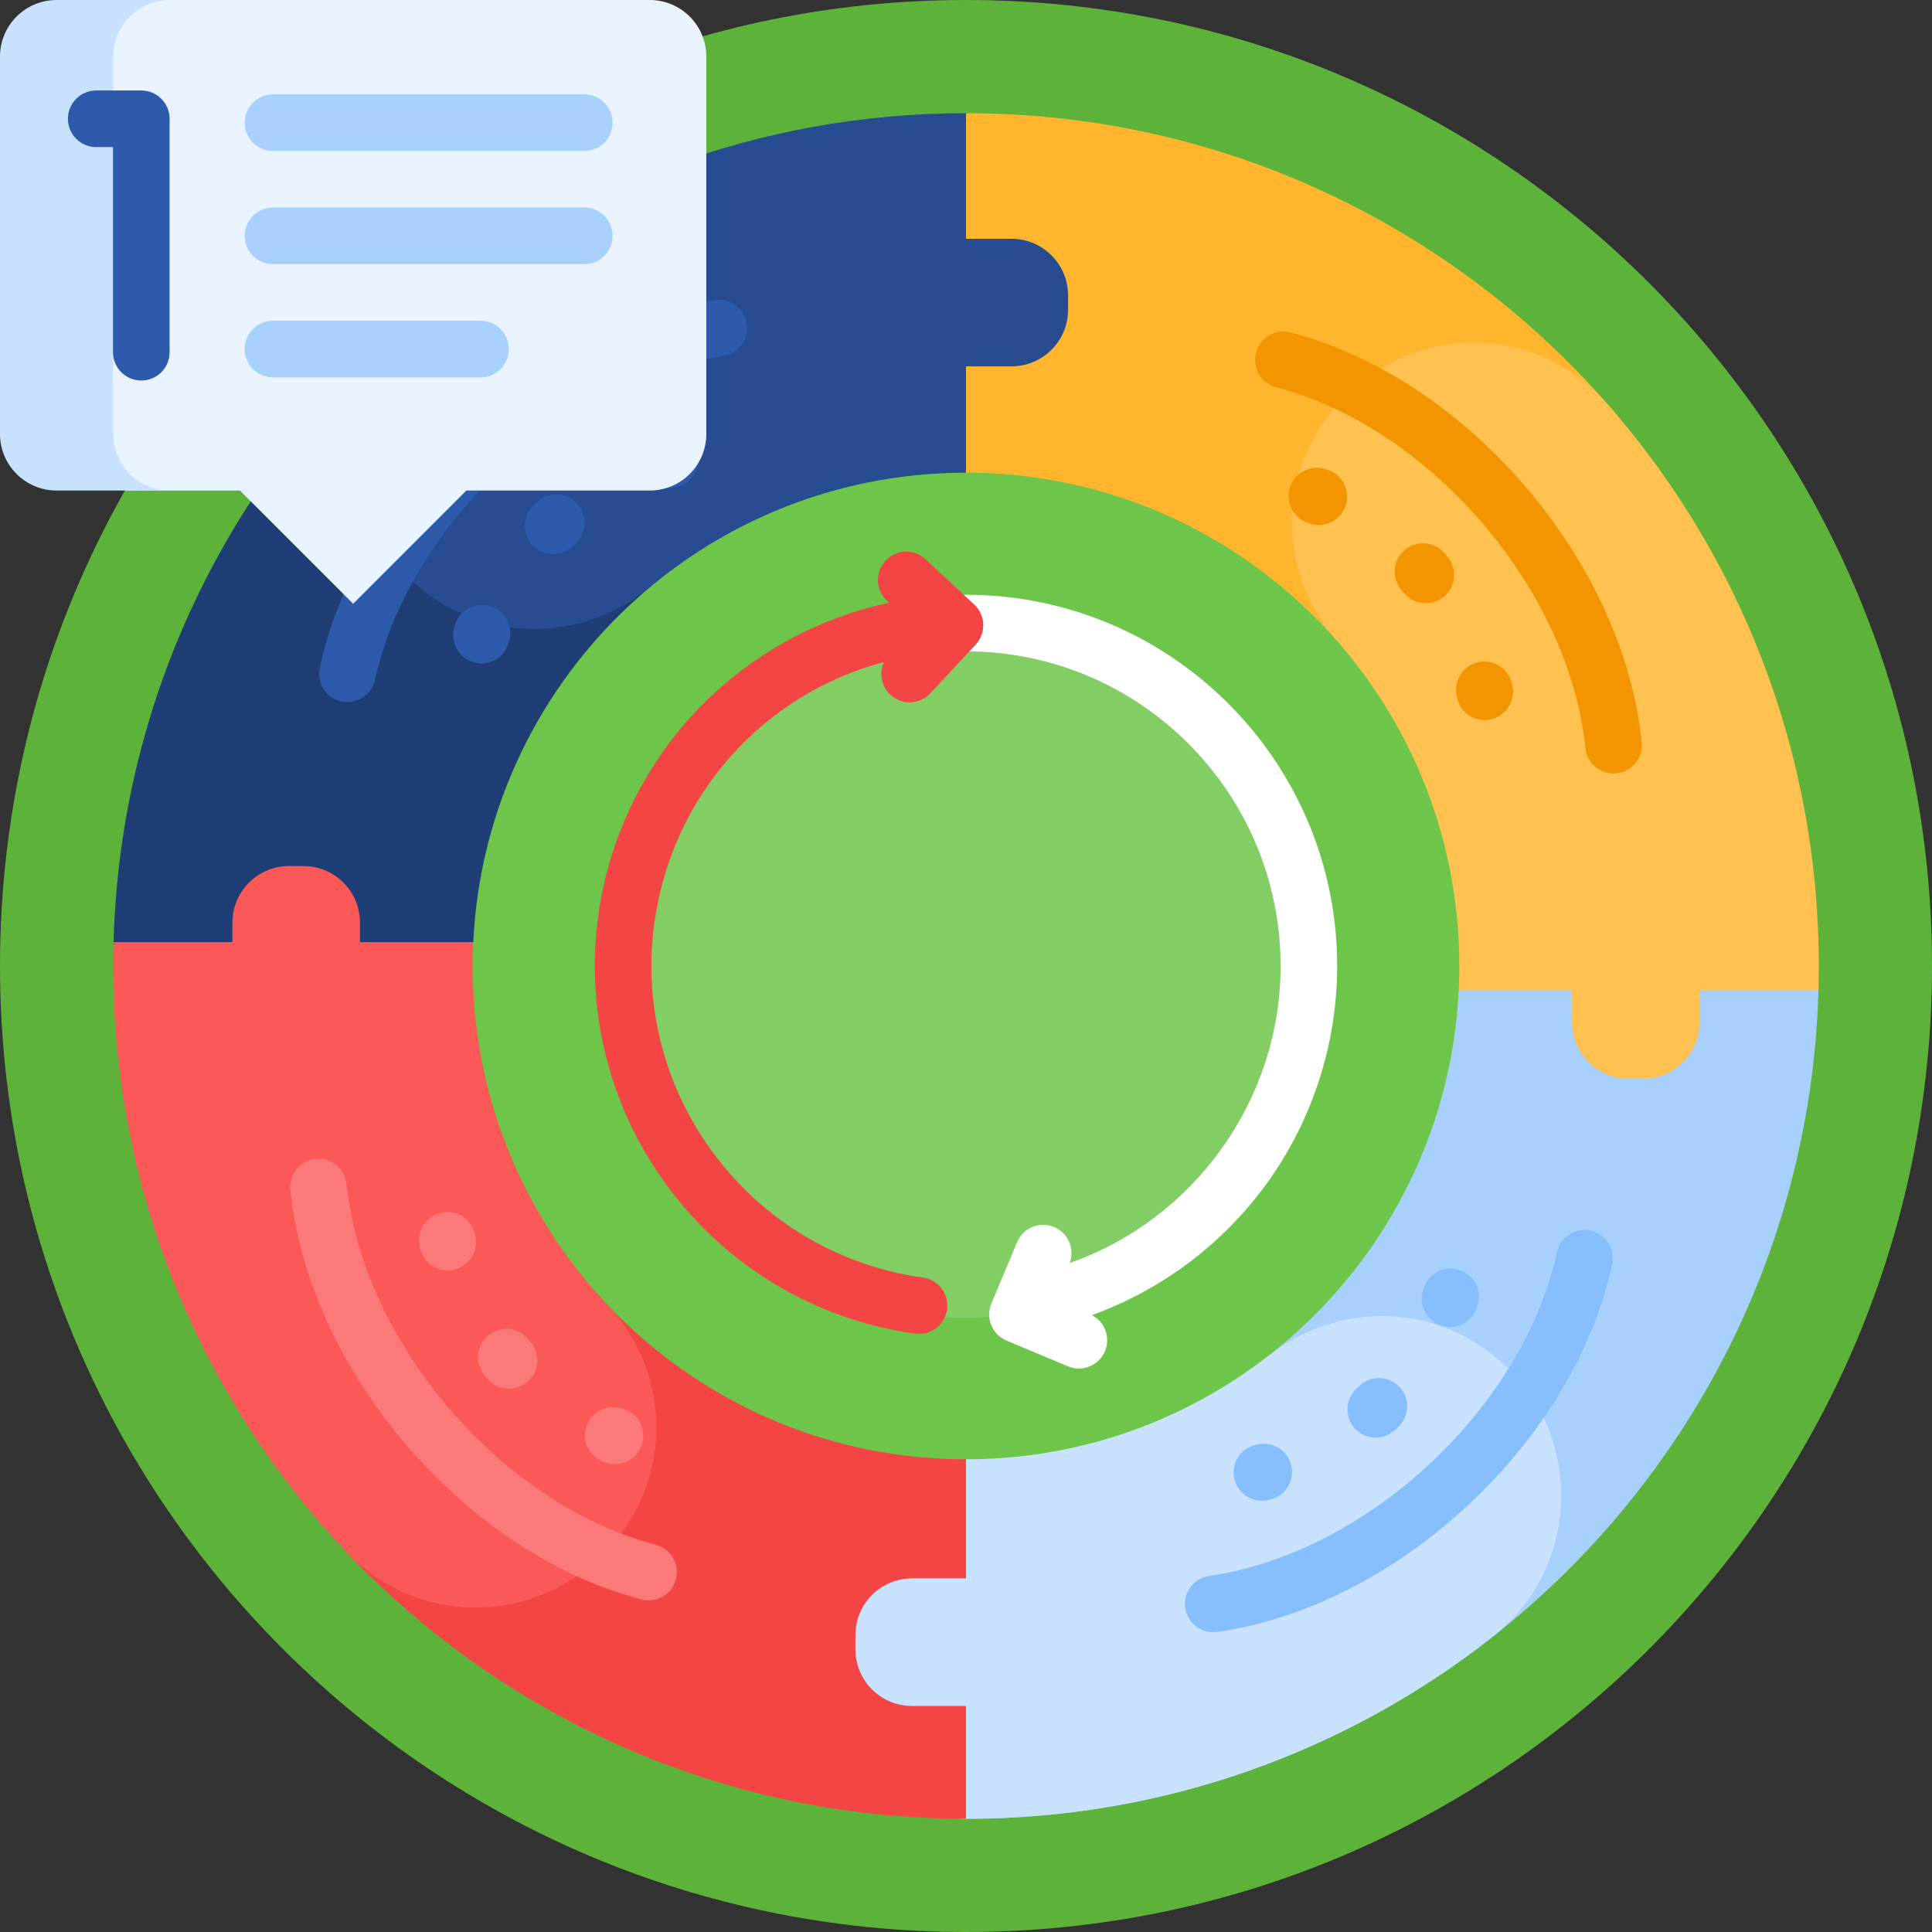
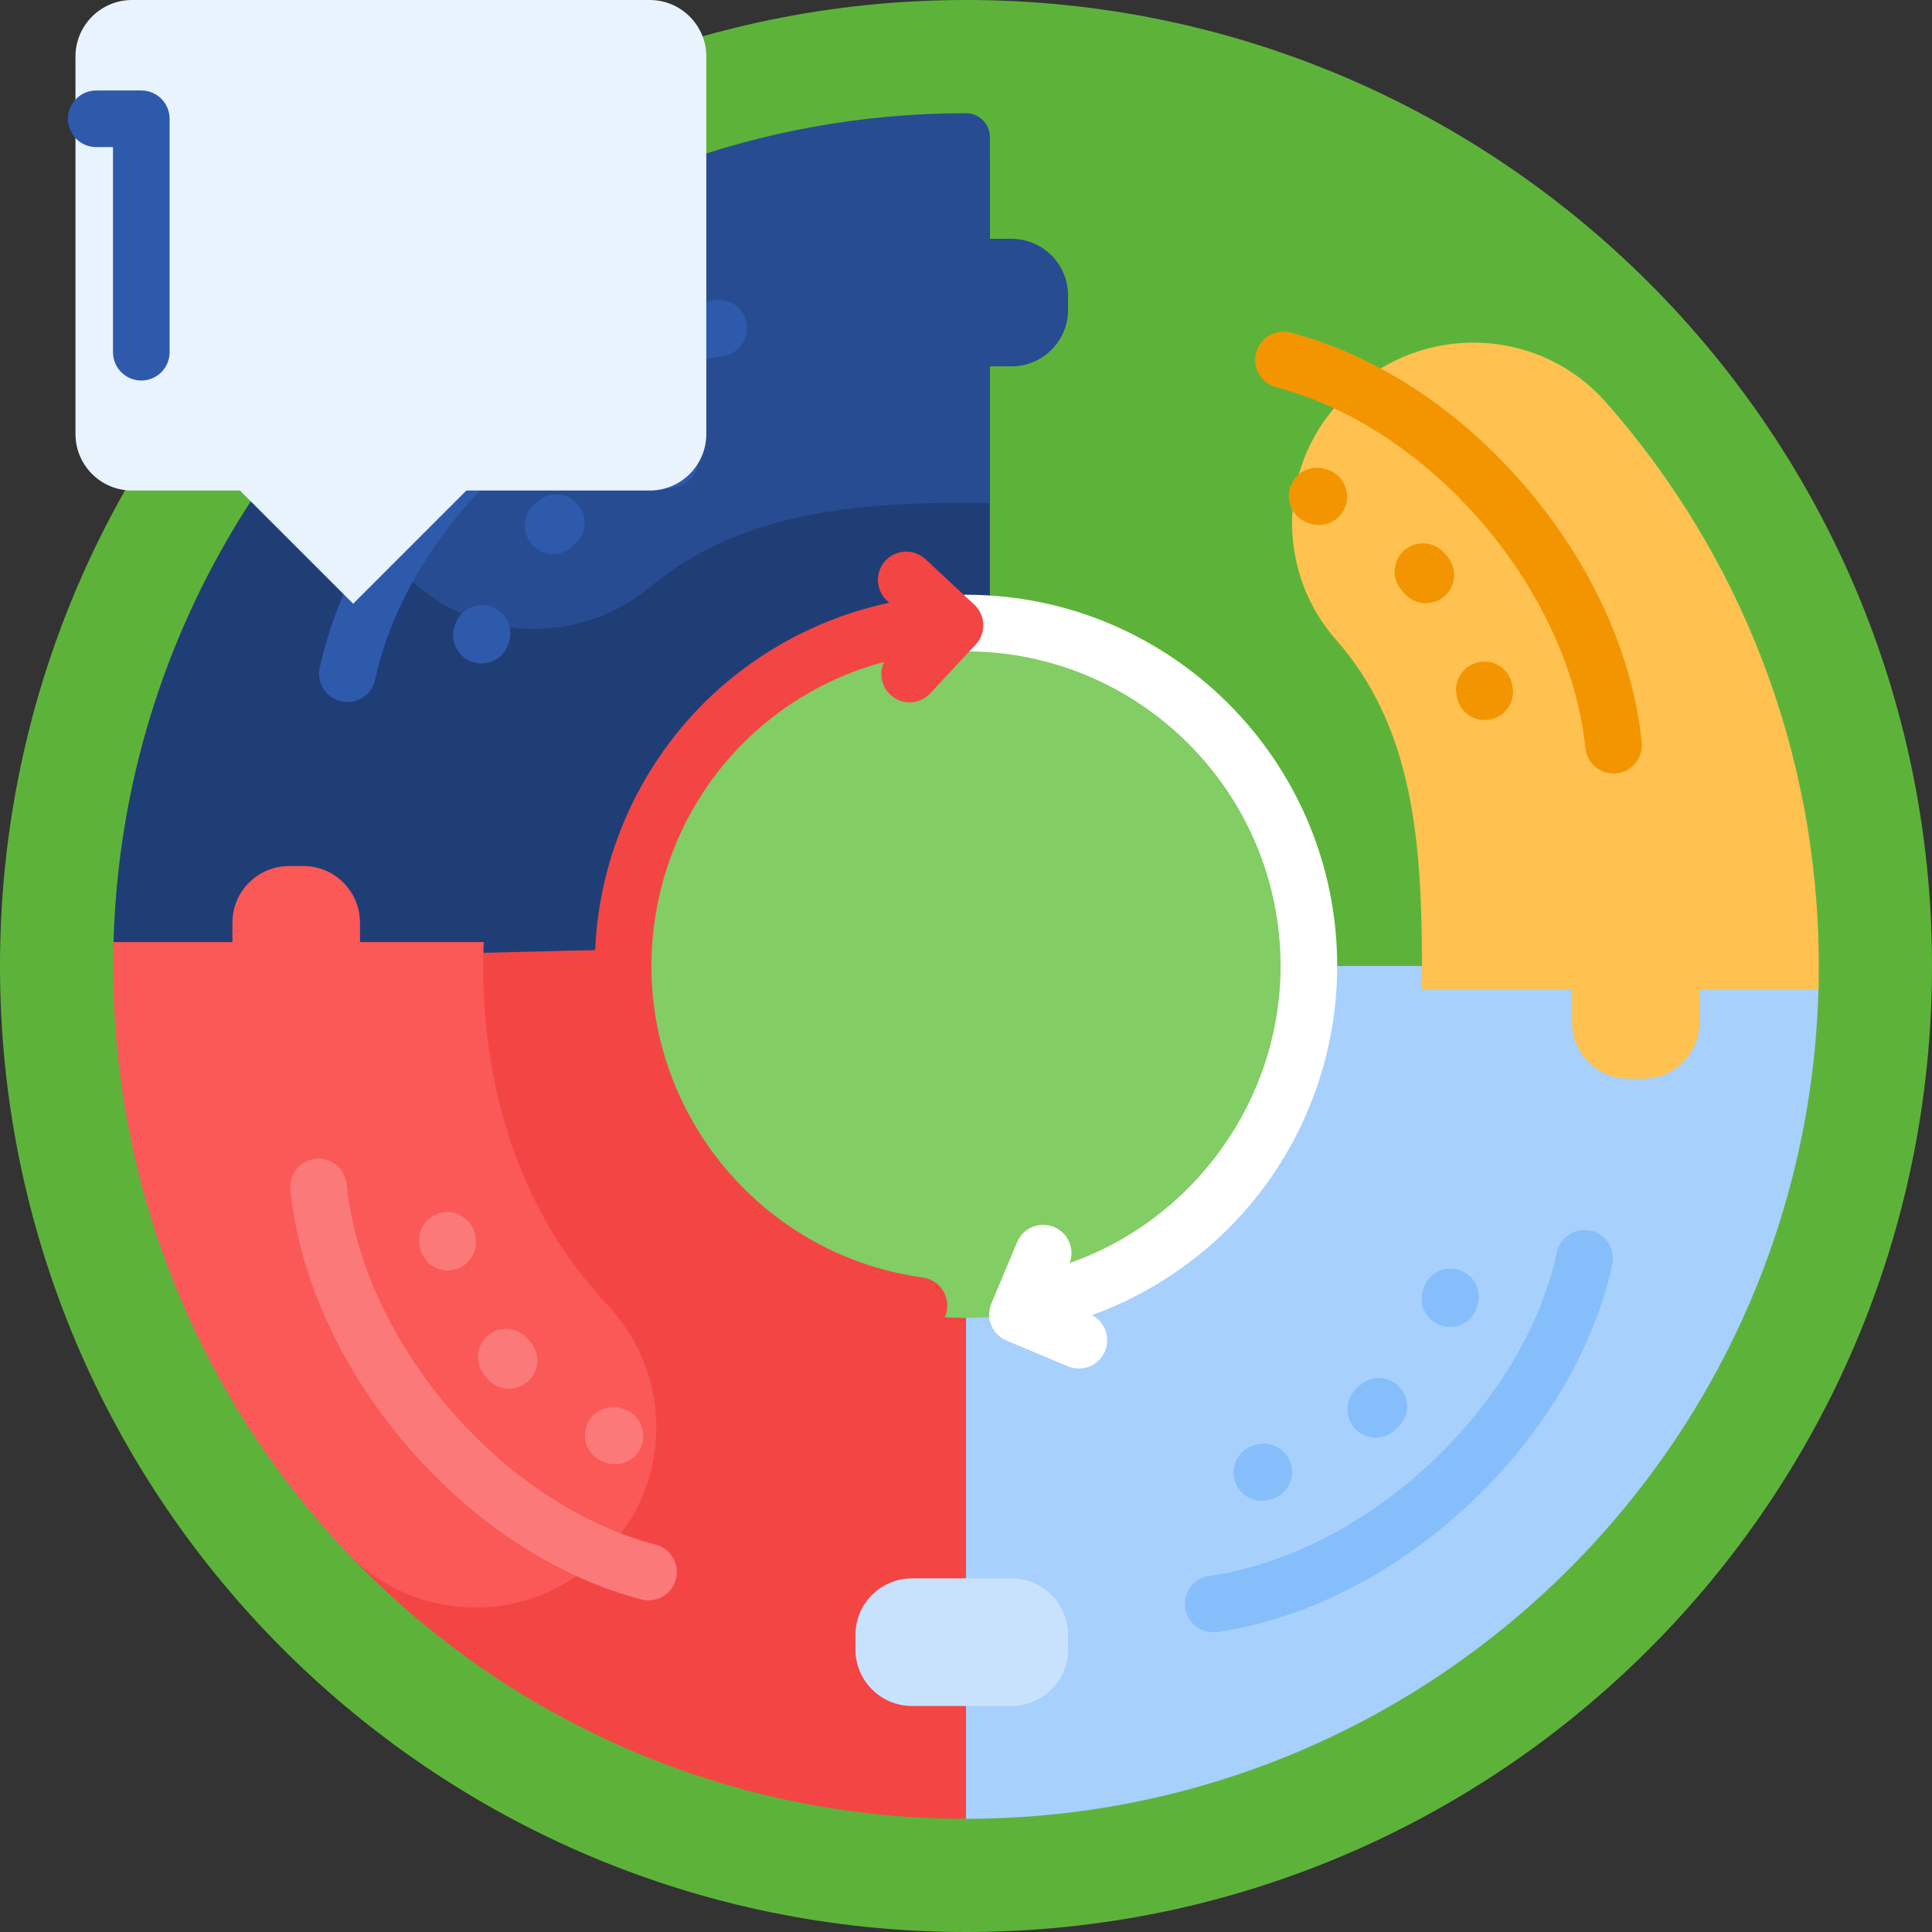
<svg xmlns="http://www.w3.org/2000/svg" id="Capa_1" height="512" viewBox="0 0 512 512" width="512">
  <rect x="0" y="0" width="512" height="512" fill="#333333" stroke="none" />
  <g>
    <path d="m512 256c0 141.385-114.615 256-256 256s-256-114.615-256-256 114.615-256 256-256 256 114.615 256 256z" fill="#5db33a" />
    <path d="m262.336 43.44v212.56h-226.925c-3.002 0-5.417-2.476-5.346-5.477 1.606-67.542 32.844-127.746 81.213-168.115 3.888-3.245 7.887.762 11.99-2.221 37.268-27.087 83.134-42.549 132.732-42.549.021 0 .042-.515.063-.515 3.472.001 6.273 2.846 6.273 6.317z" fill="#203e76" />
    <path d="m262.336 36.317v97.066c-2.099-.1-4.212-.151-6.336-.151-31.766 0-60.885 3.365-83.538 22.203-19.064 15.854-46.959 14.889-64.492-2.644-19.852-19.852-18.245-52.394 3.309-70.383 39.204-32.72 89.663-52.408 144.721-52.408h.019c3.474 0 6.317 2.843 6.317 6.317z" fill="#274c91" />
    <path d="m249.664 256h226.976c2.974 0 5.366 2.453 5.296 5.426-2.882 122.31-102.933 220.574-225.936 220.574-.192 0-.383 0-.575-.001-3.189-.008-5.761-2.617-5.761-5.806z" fill="#a7d0fc" />
-     <path d="m393.922 357.826c25.762 18.368 26.484 56.422 1.607 75.972-38.422 30.193-86.872 48.202-139.529 48.202-.181 0-.362 0-.542-.001-3.186-.014-5.794-2.619-5.794-5.806v-90.496c0-3.452 2.82-6.198 6.272-6.197h.064c30.314 0 58.217-3.086 80.391-20.4 16.557-12.928 39.6-13.961 56.749-1.829.261.184.522.369.782.555z" fill="#c8e2fd" />
-     <path d="m256 262.336v-232.336c69.295 0 131.306 31.187 172.762 80.29 3.164 3.748-7.809 7.601-4.89 11.552 27.721 37.522 44.109 83.926 44.109 134.158.001 2.119-211.981 6.336-211.981 6.336z" fill="#ffb52d" />
    <path d="m360.107 101.762c19.611-16.257 48.622-14.272 65.469 4.835 35.118 39.83 56.424 92.128 56.424 149.403 0 2.119-.03 4.231-.088 6.336h-105.23c.1-2.1.151-4.212.151-6.336 0-33.128-2.423-63.377-22.733-86.415-17.484-19.833-15.043-50.238 5.247-67.19.253-.212.507-.423.76-.633z" fill="#ffc14f" />
    <path d="m256 249.664v232.336c-64.656 0-122.971-27.151-164.165-70.674-2.881-3.044 2.441-6.168-.269-9.369-33.342-39.377-53.447-90.319-53.447-145.957 0-2.119 217.881-6.336 217.881-6.336z" fill="#f44545" />
    <path d="m159.817 411.775c-.395.383-.791.766-1.189 1.146-18.843 18.059-48.852 17.36-66.793-1.595-38.329-40.496-61.835-95.166-61.835-155.326 0-2.119.03-4.231.088-6.336h98.122c-.1 2.1-.151 4.212-.151 6.336 0 34.788 10.797 66.402 32.955 89.825 17.621 18.627 17.201 48.089-1.197 65.95z" fill="#fb5858" />
-     <path d="m386.732 256c0 72.201-58.531 130.732-130.732 130.732s-130.732-58.531-130.732-130.732c0-72.202 58.531-130.732 130.732-130.732s130.732 58.53 130.732 130.732z" fill="#6dc54a" />
    <path d="m349.254 256c0 51.503-41.751 93.254-93.254 93.254s-93.254-41.751-93.254-93.254 41.751-93.254 93.254-93.254 93.254 41.751 93.254 93.254z" fill="#82cd64" />
    <path d="m283.048 78.283v3.81c0 8.284-6.716 15-15 15h-26.35c-8.284 0-15-6.716-15-15v-3.81c0-8.285 6.716-15 15-15h26.35c8.284 0 15 6.715 15 15z" fill="#274c91" />
    <path d="m450.408 244.516v26.35c0 8.284-6.716 15-15 15h-3.81c-8.284 0-15-6.716-15-15v-26.35c0-8.285 6.716-15 15-15h3.81c8.284 0 15 6.715 15 15z" fill="#ffc14f" />
    <path d="m95.402 244.516v26.35c0 8.284-6.716 15-15 15h-3.81c-8.284 0-15-6.716-15-15v-26.35c0-8.285 6.716-15 15-15h3.81c8.285 0 15 6.715 15 15z" fill="#fb5858" />
    <path d="m283.048 433.288v3.811c0 8.284-6.716 15-15 15h-26.35c-8.284 0-15-6.716-15-15v-3.811c0-8.284 6.716-15 15-15h26.35c8.284 0 15 6.716 15 15z" fill="#c8e2fd" />
    <path d="m354.368 255.982c0 22.605-7.858 44.682-22.128 62.164-11.302 13.845-26.211 24.356-42.85 30.38 3.418 1.784 4.957 5.921 3.441 9.543-1.204 2.874-3.988 4.604-6.921 4.604-.966 0-1.947-.188-2.895-.584l-16.272-6.814c-3.82-1.6-5.62-5.994-4.021-9.814l6.813-16.272c1.6-3.82 5.995-5.62 9.814-4.021 3.732 1.562 5.535 5.79 4.127 9.546 32.912-11.526 55.89-43.167 55.89-78.73 0-45.97-37.398-83.368-83.368-83.368-4.143 0-7.5-3.357-7.5-7.5s3.357-7.5 7.5-7.5c54.242-.002 98.37 44.126 98.37 98.366z" fill="#fff" />
    <path d="m234.273 175.434c-31.98 8.504-56.163 35.252-60.852 69.116-6.304 45.535 25.613 87.71 71.148 94.014 4.104.567 6.969 4.354 6.4 8.457-.52 3.754-3.733 6.473-7.419 6.473-.343 0-.689-.023-1.038-.072-53.729-7.438-91.388-57.2-83.949-110.928 3.074-22.206 13.751-42.871 30.063-58.188 13.153-12.35 29.528-20.856 47.015-24.577l-.589-.548c-3.032-2.821-3.204-7.566-.383-10.6 2.819-3.033 7.565-3.204 10.6-.383l12.917 12.016c3.032 2.821 3.204 7.566.383 10.6l-12.016 12.918c-1.477 1.588-3.482 2.392-5.493 2.392-1.828 0-3.661-.665-5.106-2.009-2.448-2.277-3.031-5.808-1.681-8.681z" fill="#f44545" />
    <path d="m427.262 335.056c-4.977 22.853-18.558 45.53-38.243 63.852-19.683 18.322-43.274 30.246-66.425 33.574-4.098.586-7.902-2.256-8.491-6.357-.589-4.1 2.257-7.901 6.357-8.491 41.818-6.012 83.154-44.488 92.144-85.769.784-3.6 4.032-6.028 7.588-5.901.442.016.889.071 1.336.168 4.048.882 6.615 4.877 5.734 8.924zm-45.256 16.258c3.956 1.248 8.163-.951 9.407-4.9l.175-.567c1.194-3.967-1.055-8.149-5.021-9.343-.631-.19-1.268-.293-1.897-.315-3.325-.119-6.442 2.001-7.446 5.336l-.117.382c-1.245 3.951.949 8.162 4.899 9.407zm-45.848 46.195.389-.09c3.399-.762 5.737-3.72 5.856-7.044.022-.629-.035-1.272-.179-1.915-.906-4.042-4.918-6.583-8.959-5.677l-.579.134c-4.028.958-6.522 4.997-5.56 9.032.959 4.029 5.002 6.519 9.032 5.56zm33.485-18.502c.31-.284.617-.57.923-.859 3.011-2.843 3.147-7.59.303-10.603-1.409-1.491-3.284-2.277-5.184-2.345-1.936-.069-3.898.607-5.418 2.042-.253.238-.508.476-.763.71-3.052 2.801-3.257 7.545-.457 10.597 2.8 3.055 7.545 3.257 10.596.458z" fill="#86befb" />
    <path d="m179.13 418.51c-1.046 4.008-5.146 6.405-9.152 5.361-22.629-5.911-44.729-20.413-62.227-40.833-17.499-20.419-28.443-44.479-30.818-67.748-.42-4.121 2.58-7.801 6.7-8.223.455-.046.905-.05 1.346-.017 3.548.273 6.503 3.052 6.876 6.717 4.29 42.03 41.036 84.911 81.913 95.589 4.007 1.049 6.408 5.146 5.362 9.154zm-67.854-87.901c.792 4.064 4.725 6.722 8.796 5.927 4.065-.792 6.719-4.73 5.927-8.796l-.073-.393c-.622-3.427-3.481-5.884-6.798-6.14-.628-.048-1.272-.018-1.921.1-4.076.74-6.78 4.643-6.04 8.719zm48.781 56.853.377.133c3.897 1.406 8.194-.613 9.6-4.509 1.409-3.901-.615-8.195-4.509-9.6l-.56-.198c-3.914-1.356-8.186.719-9.541 4.633-.216.623-.345 1.254-.393 1.882-.256 3.318 1.735 6.519 5.026 7.659zm-30.815-22.018c2.717 3.124 7.455 3.457 10.581.738 3.125-2.717 3.456-7.455.738-10.581-.228-.263-.454-.527-.678-.792-1.349-1.598-3.223-2.49-5.154-2.639-1.896-.146-3.848.425-5.415 1.748-3.165 2.673-3.564 7.405-.892 10.569.271.321.544.64.82.957z" fill="#fc7979" />
    <path d="m428.367 204.931c-.455.046-.905.051-1.346.017-3.548-.273-6.503-3.052-6.876-6.717-4.29-42.03-41.036-84.911-81.913-95.589-4.007-1.047-6.408-5.144-5.362-9.152s5.146-6.405 9.152-5.361c22.629 5.911 44.729 20.413 62.227 40.833 17.499 20.419 28.443 44.479 30.818 67.748.42 4.12-2.579 7.8-6.7 8.221zm-27.643-23.54c-.792-4.064-4.725-6.722-8.796-5.927-4.065.792-6.719 4.73-5.927 8.796l.073.393c.622 3.427 3.481 5.884 6.798 6.14.628.048 1.272.018 1.921-.1 4.076-.74 6.78-4.643 6.04-8.719zm-48.781-56.853-.377-.133c-3.897-1.406-8.194.613-9.6 4.509-1.409 3.901.615 8.196 4.509 9.601l.56.198c3.914 1.355 8.186-.719 9.541-4.633.216-.623.345-1.254.393-1.882.256-3.319-1.735-6.52-5.026-7.66zm30.815 22.018c-2.717-3.124-7.455-3.457-10.581-.738-3.125 2.717-3.456 7.455-.738 10.581.228.262.454.527.678.792 1.349 1.598 3.223 2.49 5.154 2.639 1.896.146 3.848-.425 5.415-1.748 3.165-2.673 3.564-7.405.892-10.569-.271-.321-.544-.64-.82-.957z" fill="#f29500" />
    <path d="m191.539 94.366c-41.818 6.012-83.154 44.488-92.144 85.769-.784 3.6-4.032 6.028-7.588 5.901-.442-.016-.889-.071-1.336-.168-4.047-.882-6.614-4.877-5.733-8.924 4.977-22.854 18.558-45.53 38.243-63.852 19.683-18.322 43.274-30.246 66.425-33.574 4.098-.586 7.902 2.256 8.491 6.357.588 4.101-2.258 7.901-6.358 8.491zm-61.545 66.32c-3.956-1.248-8.163.951-9.407 4.9l-.175.567c-1.194 3.966 1.055 8.149 5.021 9.343.631.19 1.268.293 1.897.315 3.325.119 6.442-2.001 7.446-5.336l.117-.382c1.245-3.951-.949-8.162-4.899-9.407zm45.848-46.195-.389.089c-3.399.763-5.737 3.72-5.856 7.045-.022.629.035 1.271.179 1.915.906 4.042 4.918 6.583 8.959 5.677l.579-.133c4.028-.958 6.522-4.998 5.56-9.032-.959-4.03-5.002-6.52-9.032-5.561zm-33.485 18.502c-.31.284-.617.57-.923.859-3.011 2.843-3.147 7.59-.303 10.603 1.409 1.491 3.284 2.277 5.184 2.345 1.936.069 3.898-.607 5.418-2.042.253-.238.508-.476.763-.71 3.052-2.801 3.257-7.545.457-10.597-2.8-3.055-7.545-3.257-10.596-.458z" fill="#2e5aac" />
    <path d="m187.182 15v100c0 8.284-6.716 15-15 15h-48.591l-30 30-30-30h-28.591c-8.284 0-15-6.716-15-15v-100c0-8.284 6.716-15 15-15h137.182c8.284 0 15 6.716 15 15z" fill="#e9f3fe" />
-     <path d="m45 130h-30c-8.284 0-15-6.716-15-15v-100c0-8.284 6.716-15 15-15h30c-8.284 0-15 6.716-15 15v100c0 8.284 6.716 15 15 15z" fill="#c8e2fd" />
-     <path d="m64.843 32.5c0-4.142 3.358-7.5 7.5-7.5h82.5c4.142 0 7.5 3.358 7.5 7.5s-3.358 7.5-7.5 7.5h-82.5c-4.143 0-7.5-3.358-7.5-7.5zm90 22.5h-82.5c-4.142 0-7.5 3.358-7.5 7.5s3.358 7.5 7.5 7.5h82.5c4.142 0 7.5-3.358 7.5-7.5s-3.358-7.5-7.5-7.5zm-27.5 30h-55c-4.142 0-7.5 3.358-7.5 7.5s3.358 7.5 7.5 7.5h55c4.142 0 7.5-3.358 7.5-7.5s-3.358-7.5-7.5-7.5z" fill="#a7d0fc" />
    <path d="m44.947 31.479v61.864c0 4.142-3.357 7.5-7.5 7.5s-7.5-3.358-7.5-7.5v-54.364h-4.447c-4.143 0-7.5-3.358-7.5-7.5s3.357-7.5 7.5-7.5h11.947c4.143 0 7.5 3.358 7.5 7.5z" fill="#2e5aac" />
  </g>
</svg>